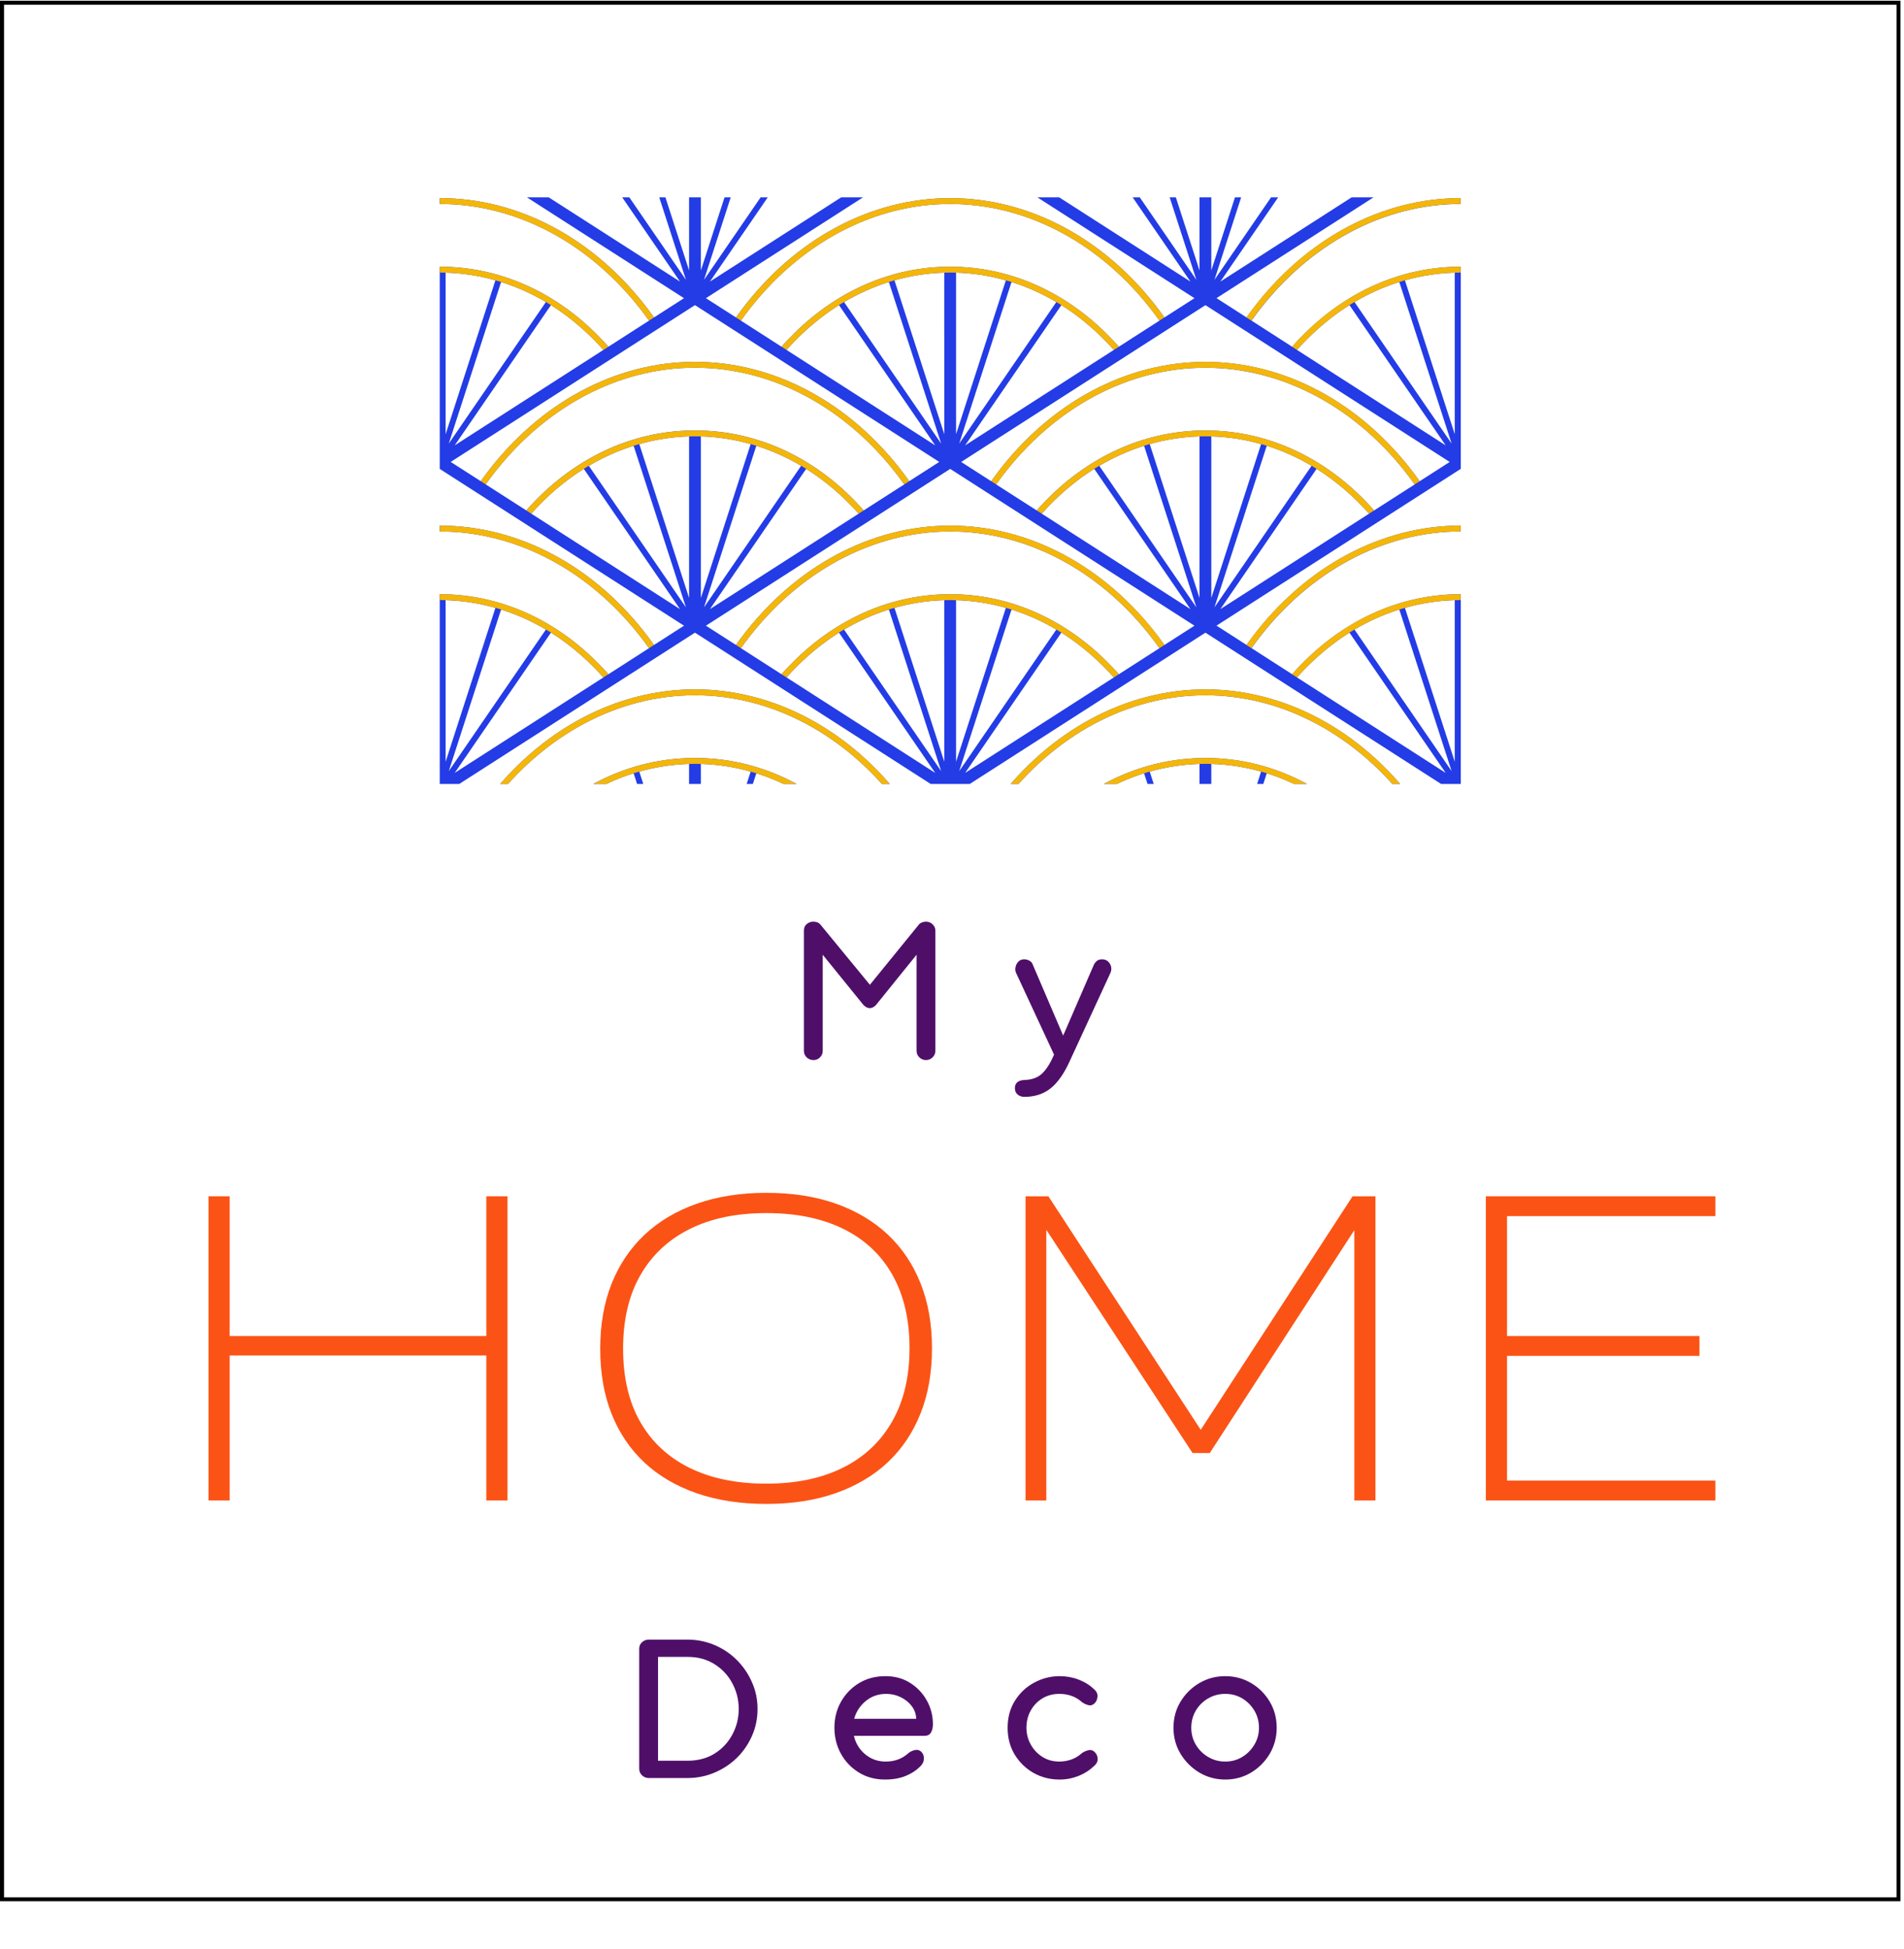
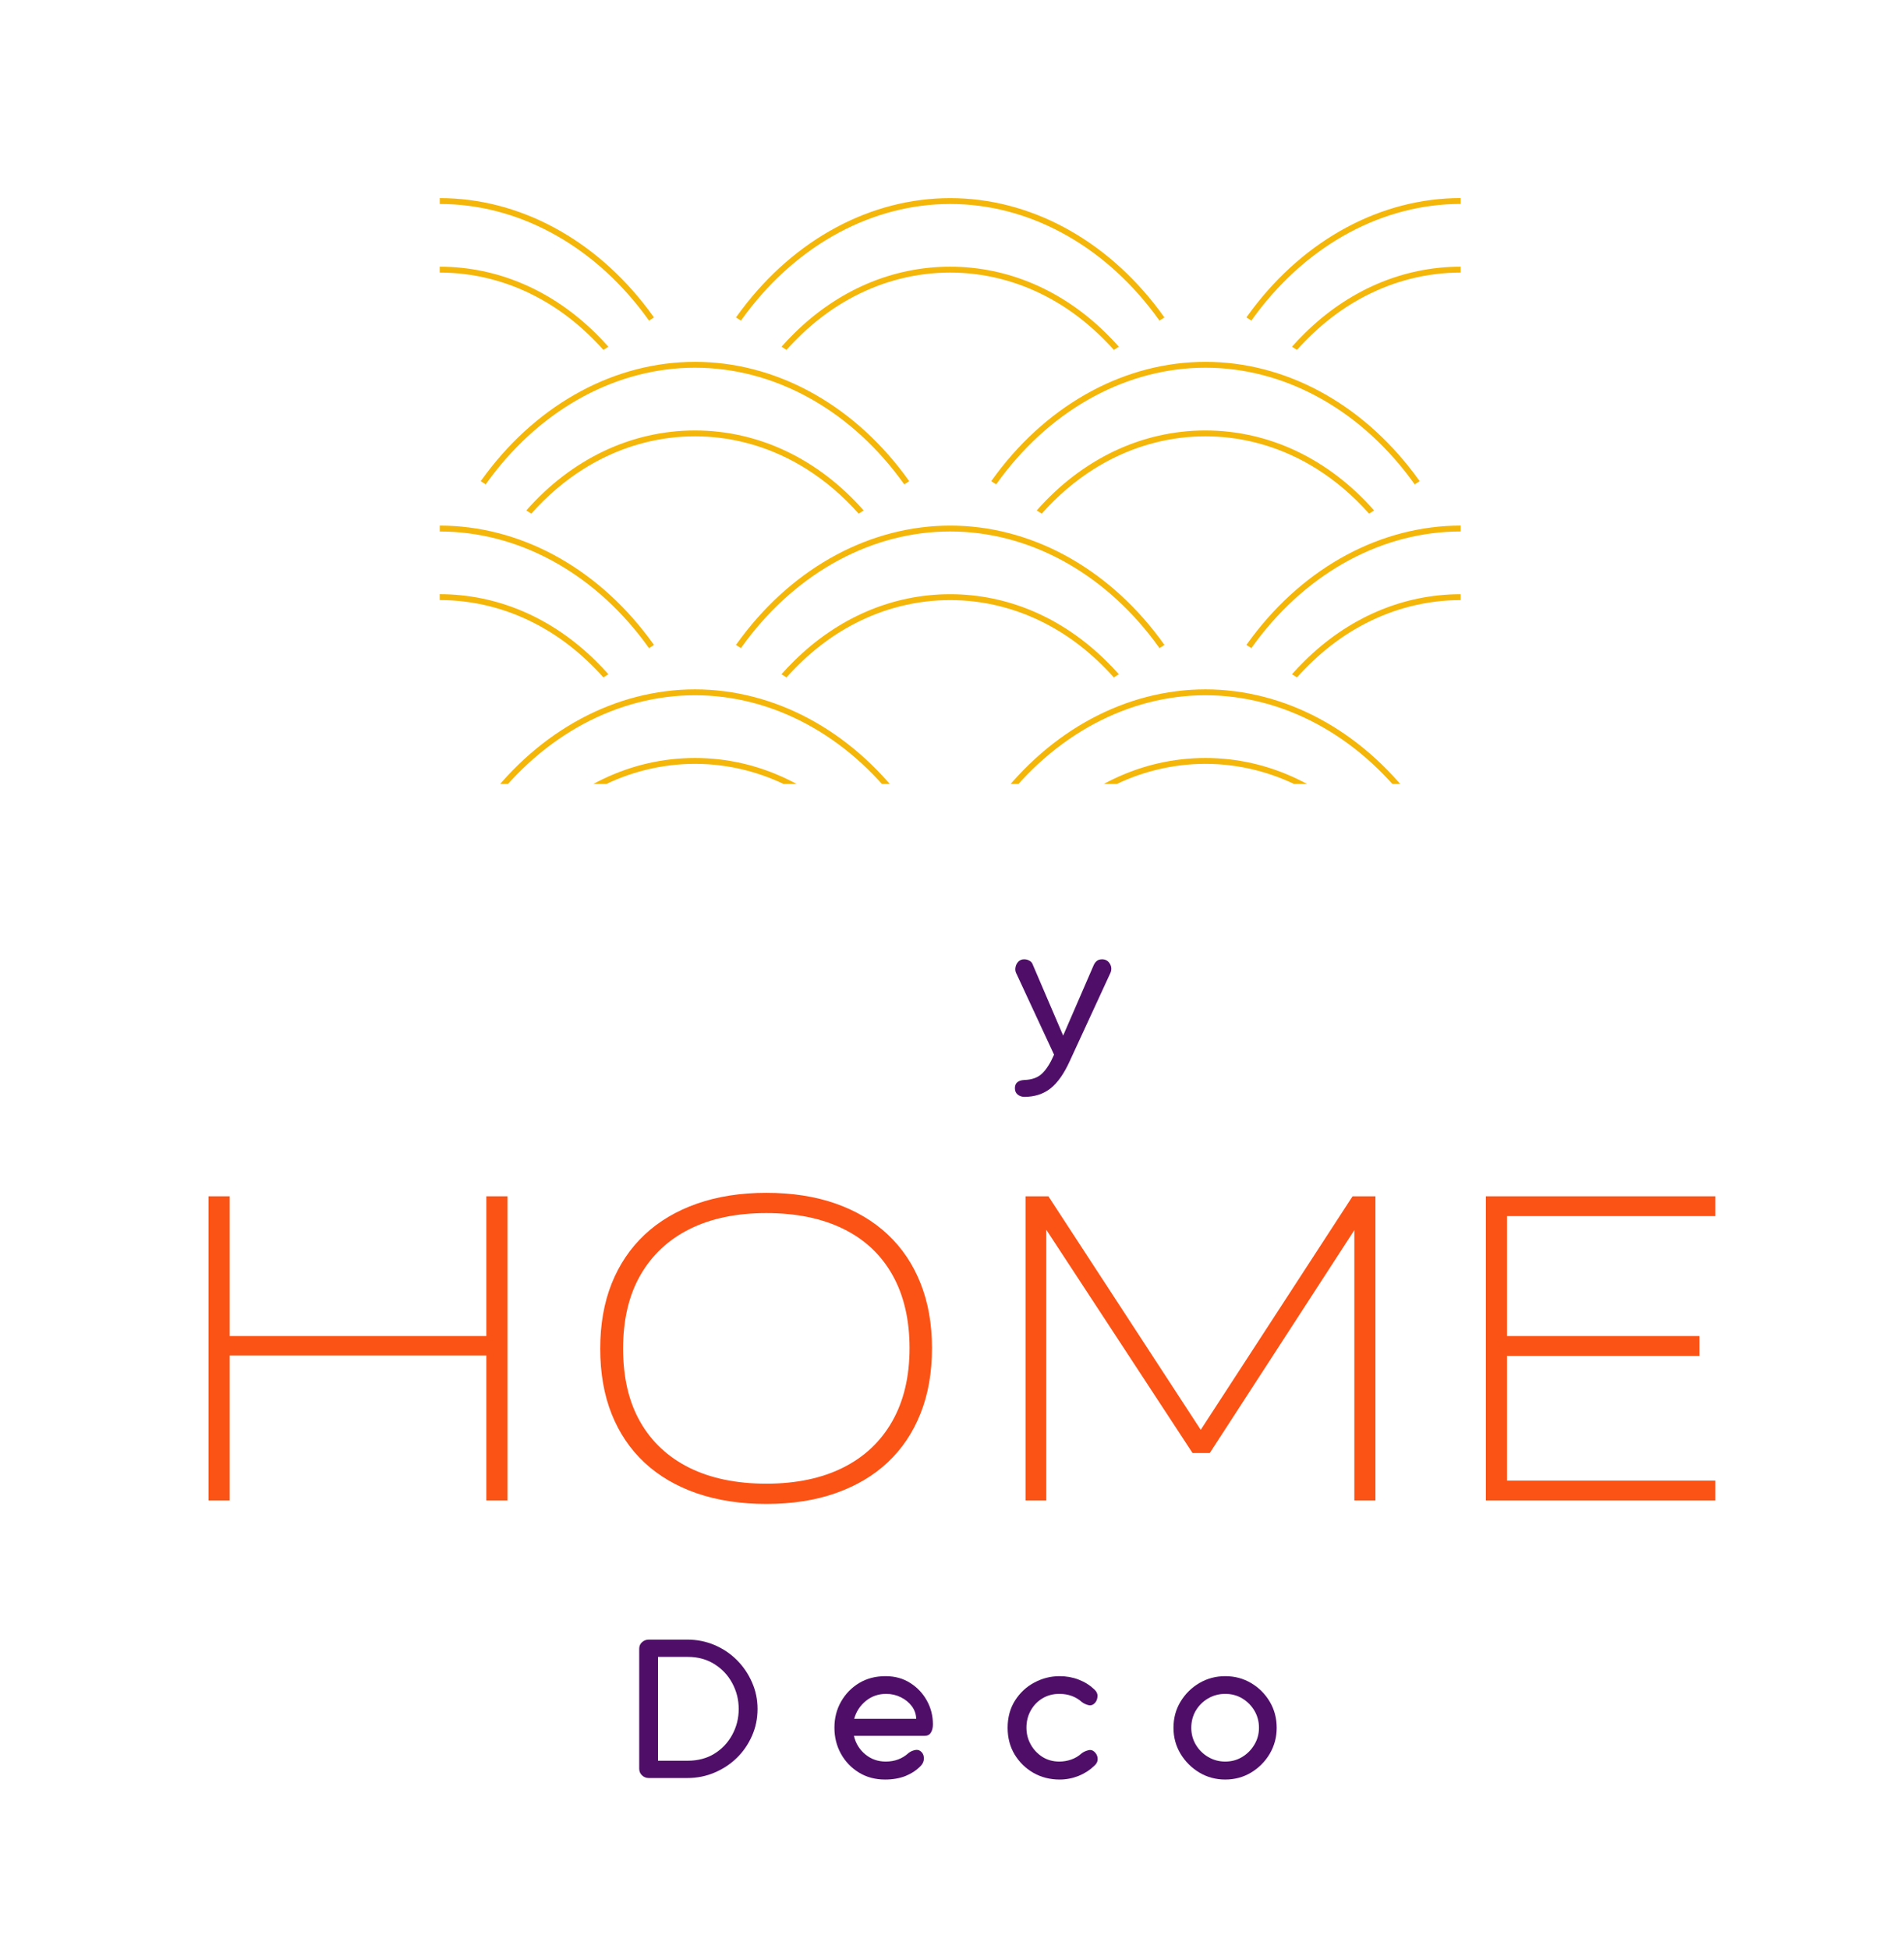
<svg xmlns="http://www.w3.org/2000/svg" width="470" viewBox="0 0 352.5 360.75" height="481" preserveAspectRatio="xMidYMid meet">
  <defs>
    <g />
    <clipPath id="bf1510f287">
-       <path d="M 0 0.129 L 351.848 0.129 L 351.848 351.98 L 0 351.98 Z M 0 0.129 " clip-rule="nonzero" />
-     </clipPath>
+       </clipPath>
    <clipPath id="db070374d9">
      <path d="M 81.336 36.535 L 270.816 36.535 L 270.816 145.133 L 81.336 145.133 Z M 81.336 36.535 " clip-rule="nonzero" />
    </clipPath>
  </defs>
  <g clip-path="url(#bf1510f287)">
    <path stroke-linecap="butt" transform="matrix(0.749, 0, 0, 0.749, 0, 0.131)" fill="none" stroke-linejoin="miter" d="M 0 -0.002 L 469.796 -0.002 L 469.796 469.799 L 0 469.799 Z M 0 -0.002 " stroke="#000000" stroke-width="2" stroke-opacity="1" stroke-miterlimit="4" />
  </g>
  <g clip-path="url(#db070374d9)">
-     <path fill="#233ce6" d="M 269.328 -59.523 L 269.328 -40.887 L 263.293 -59.523 L 262.148 -59.523 L 268.746 -39.152 L 254.77 -59.523 L 253.441 -59.523 L 267.648 -38.82 L 240.117 -56.488 C 241.066 -57.559 242.051 -58.566 243.062 -59.523 L 241.5 -59.523 C 240.711 -58.742 239.934 -57.934 239.184 -57.082 L 235.391 -59.523 L 231.348 -59.523 L 268.383 -35.746 L 262.824 -32.18 C 262.492 -32.648 262.156 -33.117 261.812 -33.57 C 251.898 -46.73 237.812 -54.273 223.168 -54.273 C 208.52 -54.273 194.43 -46.73 184.52 -33.57 C 184.18 -33.113 183.84 -32.648 183.5 -32.18 L 177.941 -35.746 L 214.977 -59.523 L 210.938 -59.523 L 207.141 -57.082 C 206.391 -57.934 205.609 -58.734 204.82 -59.523 L 203.262 -59.523 C 204.273 -58.566 205.258 -57.559 206.207 -56.488 L 178.68 -38.82 L 192.891 -59.523 L 191.562 -59.523 L 177.586 -39.152 L 184.184 -59.523 L 183.039 -59.523 L 177.004 -40.887 L 177.004 -59.523 L 174.82 -59.523 L 174.82 -40.887 L 168.793 -59.523 L 167.648 -59.523 L 174.242 -39.152 L 160.262 -59.523 L 158.938 -59.523 L 173.141 -38.82 L 145.613 -56.488 C 146.562 -57.559 147.551 -58.566 148.562 -59.523 L 147 -59.523 C 146.211 -58.742 145.434 -57.934 144.684 -57.082 L 140.891 -59.523 L 136.848 -59.523 L 173.883 -35.746 L 168.324 -32.18 C 167.992 -32.648 167.652 -33.117 167.309 -33.57 C 157.402 -46.734 143.312 -54.277 128.664 -54.277 C 114.02 -54.277 99.926 -46.734 90.016 -33.578 C 89.672 -33.117 89.332 -32.656 88.996 -32.188 L 83.441 -35.746 L 120.477 -59.523 L 116.434 -59.523 L 112.637 -57.082 C 111.891 -57.934 111.117 -58.742 110.324 -59.523 L 108.766 -59.523 C 109.781 -58.566 110.762 -57.559 111.711 -56.488 L 84.184 -38.82 L 98.391 -59.523 L 97.062 -59.523 L 83.086 -39.152 L 89.684 -59.523 L 88.535 -59.523 L 82.504 -40.887 L 82.504 -59.523 L 81.414 -59.523 L 81.414 -34.449 L 81.422 -34.453 L 126.637 -5.434 L 121.078 -1.867 C 120.746 -2.336 120.406 -2.805 120.062 -3.258 C 110.152 -16.414 96.066 -23.965 81.414 -23.965 L 81.414 -22.875 C 95.715 -22.875 109.484 -15.488 119.191 -2.602 C 119.516 -2.172 119.84 -1.723 120.16 -1.277 L 116.441 1.113 L 112.645 3.551 C 111.895 2.699 111.117 1.898 110.324 1.113 C 102.234 -6.891 92.121 -11.266 81.414 -11.266 L 81.414 26.184 L 81.422 26.18 L 126.637 55.203 L 121.078 58.77 C 120.746 58.301 120.406 57.832 120.062 57.379 C 110.152 44.219 96.066 36.672 81.414 36.672 L 81.414 37.762 C 95.715 37.762 109.484 45.148 119.191 58.031 C 119.516 58.465 119.84 58.91 120.16 59.359 L 116.441 61.746 L 112.645 64.188 C 111.895 63.336 111.117 62.535 110.324 61.746 C 102.242 53.746 92.121 49.371 81.414 49.371 L 81.414 86.82 L 81.422 86.816 L 126.637 115.836 L 121.078 119.402 C 120.746 118.934 120.406 118.465 120.062 118.012 C 110.152 104.848 96.066 97.305 81.414 97.305 L 81.414 98.395 C 95.715 98.395 109.484 105.781 119.191 118.668 C 119.516 119.098 119.84 119.547 120.16 119.992 L 116.441 122.383 L 112.645 124.82 C 111.895 123.969 111.117 123.168 110.324 122.383 C 102.242 114.379 92.121 110.004 81.414 110.004 L 81.414 147.453 L 81.422 147.449 L 126.637 176.473 L 121.078 180.039 C 120.746 179.57 120.406 179.102 120.062 178.648 C 110.152 165.484 96.066 157.941 81.414 157.941 L 81.414 159.031 C 95.715 159.031 109.484 166.418 119.191 179.301 C 119.516 179.734 119.84 180.18 120.16 180.629 L 116.441 183.016 L 120.484 183.016 L 128.66 177.77 L 128.672 177.773 L 128.684 177.77 L 136.859 183.016 L 140.902 183.016 L 137.18 180.629 C 137.496 180.18 137.824 179.738 138.152 179.301 C 147.852 166.422 161.621 159.031 175.93 159.031 C 190.234 159.031 204.004 166.418 213.707 179.301 C 214.035 179.734 214.355 180.18 214.68 180.629 L 210.957 183.016 L 215 183.016 L 223.176 177.77 L 223.188 177.773 L 223.199 177.77 L 231.375 183.016 L 235.418 183.016 L 231.699 180.629 C 232.016 180.18 232.34 179.738 232.668 179.301 C 242.367 166.422 256.137 159.031 270.445 159.031 L 270.445 157.941 C 255.793 157.941 241.707 165.484 231.801 178.641 C 231.457 179.102 231.121 179.562 230.781 180.031 L 225.223 176.465 L 270.434 147.445 L 270.445 147.449 L 270.445 110 C 259.738 110 249.625 114.367 241.535 122.379 C 240.742 123.156 239.969 123.965 239.215 124.816 L 235.418 122.379 L 231.699 119.988 C 232.016 119.539 232.34 119.098 232.668 118.66 C 242.367 105.781 256.137 98.391 270.445 98.391 L 270.445 97.301 C 255.793 97.301 241.707 104.844 231.801 118 C 231.457 118.461 231.121 118.926 230.781 119.395 L 225.223 115.824 L 270.434 86.805 L 270.445 86.809 L 270.445 49.371 C 259.738 49.371 249.625 53.738 241.535 61.746 C 240.742 62.527 239.969 63.336 239.215 64.188 L 235.418 61.746 L 231.699 59.359 C 232.016 58.91 232.34 58.469 232.668 58.031 C 242.367 45.152 256.137 37.762 270.445 37.762 L 270.445 36.672 C 255.793 36.672 241.707 44.215 231.801 57.371 C 231.457 57.832 231.121 58.293 230.781 58.766 L 225.223 55.195 L 270.434 26.176 L 270.445 26.18 L 270.445 -11.266 C 259.738 -11.266 249.625 -6.895 241.535 1.113 C 240.742 1.895 239.969 2.699 239.215 3.551 L 235.418 1.113 L 231.699 -1.277 C 232.016 -1.723 232.34 -2.164 232.668 -2.602 C 242.367 -15.48 256.137 -22.875 270.445 -22.875 L 270.445 -23.965 C 255.793 -23.965 241.707 -16.422 231.801 -3.262 C 231.457 -2.805 231.121 -2.34 230.781 -1.871 L 225.223 -5.438 L 270.434 -34.461 L 270.445 -34.453 L 270.445 -59.523 Z M 175.906 -34.453 L 175.918 -34.449 L 175.93 -34.453 L 221.141 -5.434 L 215.582 -1.867 C 215.25 -2.336 214.914 -2.805 214.57 -3.258 C 204.656 -16.414 190.57 -23.961 175.926 -23.961 C 161.27 -23.961 147.188 -16.414 137.277 -3.258 C 136.938 -2.797 136.598 -2.336 136.258 -1.867 L 130.699 -5.434 Z M 234.523 -38.75 C 237.395 -37.848 240.172 -36.609 242.82 -35.039 L 224.84 -8.832 Z M 224.258 -10.566 L 224.258 -40.473 C 227.398 -40.383 230.488 -39.898 233.477 -39.055 Z M 222.074 -10.566 L 212.855 -39.055 C 215.844 -39.898 218.934 -40.379 222.074 -40.473 Z M 221.492 -8.832 L 203.512 -35.031 C 206.164 -36.598 208.938 -37.844 211.809 -38.742 Z M 220.395 -8.504 L 192.867 -26.176 C 195.809 -29.492 199.074 -32.266 202.582 -34.473 Z M 210.941 1.113 L 207.145 3.551 C 206.398 2.699 205.617 1.898 204.824 1.113 C 196.742 -6.891 186.621 -11.266 175.914 -11.266 C 165.203 -11.266 155.09 -6.895 147 1.113 C 146.211 1.895 145.434 2.699 144.684 3.551 L 140.887 1.113 L 137.164 -1.277 C 137.48 -1.723 137.809 -2.164 138.137 -2.602 C 147.836 -15.48 161.605 -22.875 175.914 -22.875 C 190.215 -22.875 203.984 -15.488 213.691 -2.602 C 214.02 -2.172 214.34 -1.723 214.66 -1.277 Z M 234.523 21.887 C 237.395 22.785 240.172 24.023 242.82 25.598 L 224.84 51.805 Z M 224.258 50.066 L 224.258 20.164 C 227.398 20.25 230.488 20.734 233.477 21.582 Z M 222.074 50.066 L 212.855 21.582 C 215.844 20.734 218.934 20.254 222.074 20.164 Z M 221.492 51.805 L 203.512 25.602 C 206.164 24.035 208.938 22.793 211.809 21.891 Z M 220.395 52.129 L 192.867 34.461 C 195.809 31.145 199.074 28.367 202.582 26.164 Z M 221.137 55.203 L 215.578 58.77 C 215.246 58.301 214.906 57.832 214.562 57.379 C 204.652 44.219 190.566 36.676 175.918 36.676 C 161.266 36.676 147.18 44.219 137.273 57.379 C 136.93 57.836 136.594 58.301 136.254 58.77 L 130.695 55.203 L 175.906 26.18 L 175.918 26.184 L 175.93 26.18 Z M 210.941 61.746 L 207.145 64.188 C 206.398 63.336 205.617 62.535 204.824 61.746 C 196.742 53.746 186.621 49.371 175.914 49.371 C 165.203 49.371 155.09 53.738 147 61.746 C 146.211 62.527 145.434 63.336 144.684 64.188 L 140.887 61.746 L 137.164 59.359 C 137.48 58.91 137.809 58.469 138.137 58.031 C 147.836 45.152 161.605 37.762 175.914 37.762 C 190.215 37.762 203.984 45.148 213.691 58.031 C 214.02 58.465 214.34 58.91 214.66 59.359 Z M 234.523 82.52 C 237.395 83.422 240.172 84.66 242.82 86.23 L 224.84 112.438 Z M 224.258 110.699 L 224.258 80.793 C 227.398 80.879 230.488 81.363 233.477 82.211 Z M 222.074 110.699 L 212.855 82.211 C 215.844 81.363 218.934 80.883 222.074 80.793 Z M 221.492 112.438 L 203.512 86.234 C 206.164 84.672 208.938 83.426 211.809 82.527 Z M 220.395 112.766 L 192.867 95.094 C 195.809 91.777 199.074 89.004 202.582 86.797 Z M 221.137 115.836 L 215.578 119.402 C 215.246 118.934 214.906 118.465 214.562 118.012 C 204.652 104.855 190.566 97.309 175.918 97.309 C 161.266 97.309 147.18 104.855 137.273 118.012 C 136.93 118.473 136.594 118.934 136.254 119.402 L 130.695 115.836 L 175.906 86.816 L 175.918 86.82 L 175.93 86.816 Z M 210.941 122.383 L 207.145 124.82 C 206.398 123.969 205.617 123.168 204.824 122.383 C 196.742 114.379 186.621 110.004 175.914 110.004 C 165.203 110.004 155.09 114.375 147 122.383 C 146.211 123.164 145.434 123.969 144.684 124.82 L 140.887 122.383 L 137.164 119.992 C 137.48 119.547 137.809 119.105 138.137 118.668 C 147.836 105.789 161.605 98.395 175.914 98.395 C 190.215 98.395 203.984 105.781 213.691 118.668 C 214.02 119.098 214.34 119.547 214.66 119.992 Z M 148.562 122.383 C 150.688 120.375 152.953 118.613 155.324 117.117 L 158.938 122.383 L 173.141 143.086 L 145.613 125.41 C 146.562 124.34 147.547 123.336 148.562 122.383 Z M 187.27 112.84 C 190.141 113.742 192.918 114.984 195.566 116.551 L 191.562 122.383 L 177.586 142.754 L 184.184 122.383 Z M 183.039 122.383 L 177.004 141.016 L 177.004 111.113 C 180.145 111.199 183.234 111.684 186.223 112.531 Z M 174.82 122.383 L 174.82 141.016 L 168.789 122.383 L 165.598 112.531 C 168.586 111.684 171.676 111.203 174.816 111.113 L 174.816 122.383 Z M 167.648 122.383 L 174.242 142.754 L 160.266 122.383 L 156.262 116.551 C 158.914 114.984 161.691 113.742 164.562 112.84 Z M 192.891 122.383 L 196.5 117.117 C 198.875 118.609 201.137 120.375 203.266 122.383 C 204.281 123.336 205.262 124.348 206.211 125.414 L 178.684 143.086 Z M 149.254 86.797 C 152.754 88.996 156.023 91.777 158.969 95.094 L 131.438 112.766 Z M 130.34 112.438 L 140.023 82.527 C 142.895 83.426 145.668 84.664 148.32 86.234 Z M 129.758 110.699 L 129.758 80.793 C 132.898 80.879 135.988 81.363 138.977 82.211 Z M 127.574 110.699 L 118.355 82.211 C 121.344 81.363 124.434 80.883 127.574 80.793 Z M 126.992 112.438 L 109.012 86.234 C 111.66 84.672 114.438 83.426 117.309 82.527 Z M 148.562 61.746 C 150.688 59.742 152.953 57.977 155.324 56.484 L 158.938 61.746 L 173.141 82.449 L 145.613 64.781 C 146.562 63.711 147.547 62.703 148.562 61.746 Z M 187.27 52.207 C 190.141 53.105 192.918 54.352 195.566 55.918 L 191.562 61.746 L 177.586 82.117 L 184.184 61.746 Z M 183.039 61.746 L 177.004 80.383 L 177.004 50.477 C 180.145 50.566 183.234 51.051 186.223 51.895 Z M 174.82 61.746 L 174.82 80.383 L 168.789 61.746 L 165.598 51.895 C 168.586 51.051 171.676 50.57 174.816 50.477 L 174.816 61.746 Z M 167.648 61.746 L 174.242 82.117 L 160.266 61.746 L 156.262 55.918 C 158.914 54.352 161.691 53.105 164.562 52.207 Z M 192.891 61.746 L 196.5 56.484 C 198.875 57.973 201.137 59.742 203.266 61.746 C 204.281 62.703 205.262 63.711 206.211 64.781 L 178.684 82.449 Z M 149.254 26.164 C 152.754 28.363 156.023 31.145 158.969 34.461 L 131.438 52.129 Z M 130.34 51.805 L 140.023 21.891 C 142.895 22.793 145.668 24.031 148.32 25.602 Z M 129.758 50.066 L 129.758 20.164 C 132.898 20.25 135.988 20.734 138.977 21.582 Z M 127.574 50.066 L 118.355 21.582 C 121.344 20.734 124.434 20.254 127.574 20.164 Z M 126.992 51.805 L 109.012 25.602 C 111.66 24.035 114.438 22.793 117.309 21.891 Z M 148.562 1.113 C 150.688 -0.895 152.953 -2.656 155.324 -4.152 L 158.938 1.113 L 173.141 21.816 L 145.613 4.145 C 146.562 3.078 147.547 2.066 148.562 1.113 Z M 187.27 -8.43 C 190.141 -7.527 192.918 -6.285 195.566 -4.719 L 191.562 1.113 L 177.586 21.484 L 184.184 1.113 Z M 183.039 1.113 L 177.004 19.75 L 177.004 -10.156 C 180.145 -10.07 183.234 -9.586 186.223 -8.738 Z M 174.82 1.113 L 174.82 19.75 L 168.789 1.113 L 165.598 -8.738 C 168.586 -9.586 171.676 -10.066 174.816 -10.156 L 174.816 1.113 Z M 167.648 1.113 L 174.242 21.484 L 160.266 1.113 L 156.262 -4.719 C 158.914 -6.285 161.691 -7.527 164.562 -8.43 Z M 192.891 1.113 L 196.5 -4.152 C 198.875 -2.66 201.137 -0.895 203.266 1.113 C 204.281 2.066 205.262 3.078 206.211 4.145 L 178.684 21.816 Z M 149.254 -34.465 C 152.754 -32.266 156.023 -29.484 158.969 -26.168 L 131.438 -8.504 Z M 130.34 -8.832 L 140.023 -38.742 C 142.895 -37.844 145.668 -36.605 148.32 -35.031 Z M 129.758 -10.566 L 129.758 -40.473 C 132.898 -40.383 135.988 -39.898 138.977 -39.055 Z M 127.574 -10.566 L 118.355 -39.055 C 121.344 -39.898 124.434 -40.379 127.574 -40.473 Z M 126.992 -8.832 L 109.012 -35.039 C 111.66 -36.605 114.438 -37.848 117.309 -38.75 Z M 89.918 -31.59 C 90.234 -32.039 90.562 -32.48 90.887 -32.918 C 100.586 -45.797 114.355 -53.188 128.664 -53.188 C 142.973 -53.188 156.738 -45.801 166.441 -32.918 C 166.77 -32.48 167.094 -32.039 167.414 -31.59 L 159.898 -26.77 C 151.473 -36.324 140.422 -41.578 128.664 -41.578 C 116.91 -41.578 105.863 -36.324 97.434 -26.77 Z M 98.363 -26.176 C 101.301 -29.492 104.57 -32.266 108.078 -34.473 L 125.895 -8.504 Z M 108.766 1.113 C 109.781 2.066 110.762 3.078 111.711 4.145 L 84.184 21.816 L 98.391 1.113 L 102 -4.152 C 104.375 -2.66 106.637 -0.895 108.766 1.113 Z M 101.066 -4.719 L 97.062 1.113 L 83.086 21.484 L 89.684 1.113 L 92.77 -8.43 C 95.641 -7.527 98.418 -6.289 101.066 -4.719 Z M 82.504 1.113 L 82.504 -10.156 C 85.645 -10.07 88.734 -9.586 91.723 -8.738 L 88.531 1.113 L 82.504 19.75 Z M 83.441 24.887 L 120.477 1.113 L 128.656 -4.137 L 128.664 -4.129 L 128.676 -4.137 L 136.855 1.113 L 173.891 24.887 L 168.332 28.453 C 167.996 27.984 167.66 27.516 167.316 27.062 C 157.402 13.906 143.316 6.359 128.672 6.359 C 114.023 6.359 99.934 13.906 90.027 27.062 C 89.684 27.523 89.344 27.984 89.008 28.453 Z M 89.918 29.043 C 90.234 28.598 90.562 28.156 90.887 27.719 C 100.586 14.84 114.355 7.445 128.664 7.445 C 142.973 7.445 156.738 14.832 166.441 27.719 C 166.77 28.156 167.094 28.598 167.414 29.043 L 159.898 33.867 C 151.473 24.309 140.422 19.055 128.664 19.055 C 116.91 19.055 105.863 24.309 97.434 33.867 Z M 98.363 34.461 C 101.301 31.145 104.57 28.367 108.078 26.164 L 125.895 52.129 Z M 108.766 61.746 C 109.781 62.703 110.762 63.711 111.711 64.781 L 84.184 82.449 L 98.391 61.746 L 102 56.484 C 104.375 57.973 106.637 59.734 108.766 61.746 Z M 101.066 55.918 L 97.062 61.746 L 83.086 82.117 L 89.684 61.746 L 92.77 52.207 C 95.641 53.105 98.418 54.344 101.066 55.918 Z M 82.504 61.746 L 82.504 50.477 C 85.645 50.566 88.734 51.051 91.723 51.895 L 88.531 61.746 L 82.504 80.383 Z M 83.441 85.516 L 120.477 61.742 L 128.656 56.496 L 128.664 56.5 L 128.676 56.496 L 136.855 61.742 L 173.891 85.516 L 168.332 89.082 C 167.996 88.613 167.66 88.145 167.316 87.691 C 157.402 74.535 143.316 66.988 128.672 66.988 C 114.023 66.988 99.934 74.535 90.027 87.691 C 89.684 88.152 89.344 88.613 89.008 89.082 Z M 89.918 89.672 C 90.234 89.227 90.562 88.785 90.887 88.348 C 100.586 75.469 114.355 68.074 128.664 68.074 C 142.973 68.074 156.738 75.461 166.441 88.348 C 166.77 88.785 167.094 89.227 167.414 89.672 L 159.898 94.496 C 151.473 84.938 140.422 79.684 128.664 79.684 C 116.91 79.684 105.863 84.938 97.434 94.496 Z M 98.363 95.094 C 101.301 91.777 104.57 89.004 108.078 86.797 L 125.895 112.766 Z M 108.766 122.383 C 109.781 123.336 110.762 124.348 111.711 125.414 L 84.184 143.086 L 98.391 122.383 L 102 117.117 C 104.375 118.609 106.637 120.371 108.766 122.383 Z M 101.066 116.547 L 97.062 122.379 L 83.086 142.754 L 89.684 122.383 L 92.77 112.84 C 95.641 113.742 98.418 114.98 101.066 116.547 Z M 82.504 122.383 L 82.504 111.113 C 85.645 111.199 88.734 111.684 91.723 112.531 L 88.531 122.383 L 82.504 141.016 Z M 83.441 146.152 L 120.477 122.379 L 128.656 117.129 L 128.664 117.133 L 128.676 117.129 L 136.855 122.379 L 173.891 146.152 L 168.332 149.719 C 167.996 149.25 167.66 148.781 167.316 148.328 C 157.402 135.168 143.316 127.625 128.672 127.625 C 114.023 127.625 99.934 135.168 90.027 148.328 C 89.684 148.785 89.344 149.25 89.008 149.719 Z M 89.918 150.309 C 90.234 149.859 90.562 149.418 90.887 148.98 C 100.586 136.102 114.355 128.711 128.664 128.711 C 142.973 128.711 156.738 136.098 166.441 148.98 C 166.77 149.418 167.094 149.859 167.414 150.309 L 159.898 155.129 C 151.473 145.574 140.422 140.32 128.664 140.32 C 116.91 140.32 105.863 145.574 97.434 155.129 Z M 118.352 142.844 C 121.34 142 124.426 141.52 127.57 141.426 L 127.57 171.332 Z M 126.992 173.066 L 109.012 146.867 C 111.66 145.301 114.438 144.055 117.309 143.156 Z M 140.023 143.156 C 142.895 144.055 145.668 145.293 148.32 146.867 L 130.34 173.074 Z M 129.758 171.332 L 129.758 141.426 C 132.898 141.516 135.988 142 138.977 142.844 Z M 149.254 147.434 C 152.754 149.633 156.023 152.414 158.969 155.73 L 131.438 173.398 Z M 98.363 155.73 C 101.301 152.414 104.57 149.637 108.078 147.434 L 125.895 173.398 Z M 215.578 180.039 C 215.246 179.57 214.906 179.102 214.562 178.648 C 204.652 165.488 190.566 157.945 175.918 157.945 C 161.266 157.945 147.18 165.488 137.273 178.648 C 136.93 179.105 136.594 179.57 136.254 180.039 L 130.695 176.473 L 175.906 147.449 L 175.918 147.453 L 175.93 147.449 L 221.141 176.473 Z M 234.523 143.156 C 237.395 144.055 240.172 145.293 242.82 146.867 L 224.84 173.074 Z M 224.258 171.332 L 224.258 141.426 C 227.398 141.516 230.488 142 233.477 142.844 Z M 222.074 171.332 L 212.855 142.844 C 215.844 142 218.934 141.52 222.074 141.426 Z M 221.492 173.066 L 203.512 146.867 C 206.164 145.301 208.938 144.055 211.809 143.156 Z M 220.395 173.398 L 192.867 155.73 C 195.809 152.414 199.074 149.637 202.582 147.434 Z M 225.938 173.398 L 243.754 147.434 C 247.258 149.633 250.523 152.414 253.469 155.73 Z M 254.398 155.137 C 245.973 145.578 234.922 140.324 223.168 140.324 C 211.41 140.324 200.363 145.578 191.934 155.137 L 184.418 150.312 C 184.734 149.867 185.062 149.426 185.391 148.988 C 195.09 136.109 208.855 128.715 223.168 128.715 C 237.477 128.715 251.238 136.102 260.945 148.988 C 261.27 149.426 261.594 149.867 261.914 150.312 Z M 269.328 111.113 L 269.328 141.016 L 263.293 122.383 L 260.102 112.531 C 263.098 111.68 266.188 111.199 269.328 111.113 Z M 259.062 112.84 L 262.148 122.383 L 268.746 142.754 L 254.77 122.383 L 250.766 116.551 C 253.41 114.98 256.191 113.742 259.062 112.84 Z M 243.066 122.383 C 245.195 120.375 247.457 118.613 249.832 117.117 L 253.441 122.383 L 267.648 143.086 L 240.117 125.41 C 241.066 124.34 242.051 123.336 243.066 122.383 Z M 231.355 122.383 L 268.391 146.156 L 262.832 149.723 C 262.5 149.254 262.16 148.785 261.816 148.332 C 251.902 135.176 237.82 127.629 223.172 127.629 C 208.523 127.629 194.434 135.176 184.527 148.332 C 184.184 148.793 183.844 149.254 183.508 149.723 L 177.949 146.156 L 214.984 122.383 L 223.16 117.133 L 223.172 117.141 L 223.184 117.133 Z M 225.938 112.766 L 243.754 86.797 C 247.258 88.996 250.523 91.777 253.469 95.094 Z M 254.398 94.5 C 245.973 84.941 234.922 79.691 223.168 79.691 C 211.41 79.691 200.363 84.941 191.934 94.5 L 184.418 89.68 C 184.734 89.23 185.062 88.789 185.391 88.352 C 195.09 75.473 208.855 68.082 223.168 68.082 C 237.477 68.082 251.238 75.469 260.945 88.352 C 261.27 88.789 261.594 89.23 261.914 89.68 Z M 269.328 50.477 L 269.328 80.383 L 263.293 61.746 L 260.102 51.895 C 263.098 51.051 266.188 50.566 269.328 50.477 Z M 259.062 52.207 L 262.148 61.746 L 268.746 82.117 L 254.77 61.746 L 250.766 55.918 C 253.41 54.344 256.191 53.105 259.062 52.207 Z M 243.066 61.746 C 245.195 59.742 247.457 57.977 249.832 56.484 L 253.441 61.746 L 267.648 82.449 L 240.121 64.781 C 241.066 63.711 242.051 62.703 243.066 61.746 Z M 231.355 61.746 L 268.391 85.523 L 262.832 89.09 C 262.5 88.621 262.16 88.152 261.816 87.699 C 251.902 74.539 237.82 66.996 223.172 66.996 C 208.523 66.996 194.434 74.539 184.527 87.699 C 184.184 88.156 183.844 88.621 183.508 89.09 L 177.949 85.523 L 214.984 61.746 L 223.16 56.5 L 223.172 56.504 L 223.184 56.5 Z M 225.938 52.129 L 243.754 26.164 C 247.258 28.363 250.523 31.145 253.469 34.461 Z M 254.398 33.867 C 245.973 24.309 234.922 19.055 223.168 19.055 C 211.41 19.055 200.363 24.309 191.934 33.867 L 184.418 29.043 C 184.734 28.598 185.062 28.156 185.391 27.719 C 195.09 14.84 208.855 7.445 223.168 7.445 C 237.477 7.445 251.238 14.832 260.945 27.719 C 261.27 28.156 261.594 28.598 261.914 29.043 Z M 269.328 -10.156 L 269.328 19.75 L 263.293 1.113 L 260.102 -8.738 C 263.098 -9.586 266.188 -10.066 269.328 -10.156 Z M 259.062 -8.43 L 262.148 1.113 L 268.746 21.484 L 254.77 1.113 L 250.766 -4.719 C 253.41 -6.289 256.191 -7.527 259.062 -8.43 Z M 243.066 1.113 C 245.195 -0.895 247.457 -2.656 249.832 -4.152 L 253.441 1.113 L 267.648 21.816 L 240.121 4.145 C 241.066 3.078 242.051 2.066 243.066 1.113 Z M 231.355 1.113 L 268.391 24.887 L 262.832 28.453 C 262.5 27.984 262.16 27.516 261.816 27.062 C 251.902 13.906 237.82 6.359 223.172 6.359 C 208.523 6.359 194.434 13.906 184.527 27.062 C 184.184 27.523 183.844 27.984 183.508 28.453 L 177.949 24.887 L 214.984 1.113 L 223.16 -4.137 L 223.172 -4.129 L 223.184 -4.137 Z M 225.938 -8.504 L 243.754 -34.473 C 247.258 -32.273 250.523 -29.492 253.469 -26.176 Z M 254.398 -26.77 C 245.973 -36.324 234.922 -41.578 223.168 -41.578 C 211.41 -41.578 200.363 -36.324 191.934 -26.77 L 184.418 -31.59 C 184.734 -32.039 185.062 -32.48 185.391 -32.918 C 195.09 -45.797 208.855 -53.188 223.168 -53.188 C 237.477 -53.188 251.238 -45.801 260.945 -32.918 C 261.27 -32.48 261.594 -32.039 261.914 -31.59 Z M 175.914 170.641 C 186.621 170.641 196.734 175.008 204.824 183.016 L 203.266 183.016 C 201.137 181.008 198.875 179.246 196.5 177.754 L 192.891 183.016 L 191.562 183.016 L 195.566 177.184 C 192.918 175.621 190.141 174.375 187.27 173.477 L 184.184 183.016 L 183.039 183.016 L 186.23 173.164 C 183.238 172.32 180.152 171.84 177.008 171.746 L 177.008 183.016 L 174.828 183.016 L 174.828 171.746 C 171.684 171.832 168.598 172.32 165.609 173.164 L 168.801 183.016 L 167.652 183.016 L 164.566 173.477 C 161.695 174.375 158.922 175.613 156.27 177.184 L 160.273 183.016 L 158.949 183.016 L 155.336 177.754 C 152.965 179.242 150.699 181.008 148.57 183.016 L 147.012 183.016 C 155.09 175.008 165.211 170.641 175.914 170.641 Z M 81.414 170.641 C 92.121 170.641 102.234 175.008 110.324 183.016 L 108.766 183.016 C 106.637 181.008 104.375 179.246 102 177.754 L 98.391 183.016 L 97.062 183.016 L 101.066 177.184 C 98.418 175.621 95.641 174.375 92.77 173.477 L 89.684 183.016 L 88.535 183.016 L 91.727 173.164 C 88.738 172.32 85.652 171.84 82.508 171.746 L 82.508 183.016 L 81.414 183.016 Z M 241.508 183.016 C 249.59 175.016 259.711 170.641 270.418 170.641 L 270.418 183.016 L 269.328 183.016 L 269.328 171.746 C 266.188 171.832 263.098 172.32 260.109 173.164 L 263.301 183.016 L 262.156 183.016 L 259.066 173.477 C 256.199 174.375 253.422 175.613 250.77 177.184 L 254.773 183.016 L 253.449 183.016 L 249.836 177.754 C 247.465 179.242 245.199 181.008 243.07 183.016 Z M 241.508 183.016 " fill-opacity="1" fill-rule="nonzero" />
    <path fill="#f4b609" d="M 175.914 -23.965 C 190.566 -23.965 204.652 -16.422 214.559 -3.262 C 214.902 -2.809 215.238 -2.34 215.574 -1.871 L 214.656 -1.281 C 214.336 -1.73 214.012 -2.176 213.684 -2.605 C 203.984 -15.488 190.215 -22.879 175.906 -22.879 C 161.605 -22.879 147.836 -15.492 138.129 -2.605 C 137.805 -2.172 137.48 -1.73 137.16 -1.281 L 136.238 -1.871 C 136.57 -2.34 136.914 -2.809 137.258 -3.262 C 147.18 -16.414 161.266 -23.965 175.914 -23.965 Z M 119.191 -2.602 C 119.516 -2.172 119.84 -1.723 120.16 -1.277 L 121.078 -1.867 C 120.746 -2.336 120.406 -2.805 120.062 -3.258 C 110.152 -16.414 96.066 -23.965 81.414 -23.965 L 81.414 -22.875 C 95.715 -22.875 109.484 -15.48 119.191 -2.602 Z M 91.723 -8.738 C 92.07 -8.641 92.422 -8.539 92.77 -8.43 C 95.641 -7.527 98.418 -6.285 101.066 -4.719 C 101.379 -4.531 101.691 -4.344 102 -4.152 C 104.375 -2.66 106.637 -0.895 108.766 1.113 C 109.781 2.066 110.762 3.078 111.711 4.145 L 112.637 3.551 C 111.891 2.699 111.109 1.898 110.32 1.113 C 102.234 -6.891 92.121 -11.266 81.414 -11.266 L 81.414 -10.172 C 81.777 -10.172 82.137 -10.168 82.504 -10.156 C 85.645 -10.066 88.734 -9.586 91.723 -8.738 Z M 90.887 -32.922 C 100.586 -45.801 114.355 -53.195 128.664 -53.195 C 142.973 -53.195 156.738 -45.809 166.441 -32.922 C 166.77 -32.484 167.094 -32.043 167.414 -31.598 L 168.332 -32.188 C 167.996 -32.656 167.66 -33.125 167.316 -33.578 C 157.402 -46.734 143.312 -54.277 128.664 -54.277 C 114.02 -54.277 99.926 -46.734 90.016 -33.578 C 89.672 -33.117 89.332 -32.656 88.996 -32.188 L 89.918 -31.598 C 90.238 -32.039 90.562 -32.484 90.887 -32.922 Z M 129.758 -40.473 C 132.898 -40.383 135.988 -39.898 138.977 -39.055 C 139.324 -38.957 139.676 -38.852 140.023 -38.742 C 142.895 -37.844 145.668 -36.605 148.32 -35.031 C 148.633 -34.848 148.941 -34.656 149.254 -34.465 C 152.754 -32.266 156.023 -29.484 158.969 -26.168 L 159.898 -26.762 C 151.473 -36.32 140.422 -41.574 128.664 -41.574 C 116.91 -41.574 105.863 -36.32 97.434 -26.762 L 98.363 -26.168 C 101.301 -29.484 104.57 -32.262 108.078 -34.465 C 108.387 -34.664 108.699 -34.848 109.012 -35.031 C 111.66 -36.598 114.438 -37.844 117.309 -38.742 C 117.656 -38.852 118.008 -38.957 118.355 -39.055 C 121.344 -39.898 124.434 -40.379 127.574 -40.473 C 127.941 -40.484 128.301 -40.488 128.664 -40.488 C 129.031 -40.488 129.391 -40.484 129.758 -40.473 Z M 148.562 -59.523 L 147 -59.523 C 146.211 -58.742 145.434 -57.934 144.684 -57.082 L 145.609 -56.488 C 146.562 -57.559 147.547 -58.566 148.562 -59.523 Z M 111.715 -56.488 L 112.645 -57.082 C 111.891 -57.934 111.117 -58.742 110.324 -59.523 L 108.766 -59.523 C 109.781 -58.566 110.766 -57.559 111.715 -56.488 Z M 231.77 -3.258 C 231.426 -2.797 231.086 -2.336 230.75 -1.867 L 231.672 -1.277 C 231.988 -1.723 232.316 -2.164 232.641 -2.602 C 242.34 -15.48 256.109 -22.875 270.418 -22.875 L 270.418 -23.965 C 255.766 -23.965 241.68 -16.414 231.77 -3.258 Z M 175.914 -11.266 C 165.203 -11.266 155.09 -6.895 147 1.113 C 146.211 1.895 145.434 2.699 144.684 3.551 L 145.609 4.145 C 146.559 3.078 147.547 2.066 148.555 1.113 C 150.684 -0.895 152.945 -2.656 155.32 -4.152 C 155.629 -4.348 155.941 -4.531 156.254 -4.719 C 158.902 -6.285 161.68 -7.527 164.551 -8.43 C 164.898 -8.539 165.25 -8.641 165.598 -8.738 C 168.586 -9.586 171.676 -10.066 174.816 -10.156 C 175.184 -10.168 175.543 -10.172 175.906 -10.172 C 176.273 -10.172 176.633 -10.168 177 -10.156 C 180.141 -10.07 183.23 -9.586 186.219 -8.738 C 186.566 -8.641 186.918 -8.539 187.266 -8.43 C 190.137 -7.527 192.91 -6.285 195.562 -4.719 C 195.875 -4.531 196.184 -4.344 196.496 -4.152 C 198.867 -2.66 201.133 -0.895 203.262 1.113 C 204.273 2.066 205.258 3.078 206.207 4.145 L 207.133 3.551 C 206.387 2.699 205.605 1.898 204.816 1.113 C 196.742 -6.891 186.621 -11.266 175.914 -11.266 Z M 185.391 -32.922 C 195.09 -45.801 208.855 -53.195 223.168 -53.195 C 237.477 -53.195 251.238 -45.809 260.945 -32.922 C 261.27 -32.484 261.594 -32.043 261.914 -31.598 L 262.832 -32.188 C 262.5 -32.656 262.16 -33.125 261.816 -33.578 C 251.902 -46.734 237.82 -54.277 223.172 -54.277 C 208.523 -54.277 194.434 -46.734 184.527 -33.578 C 184.184 -33.117 183.844 -32.656 183.508 -32.188 L 184.43 -31.598 C 184.738 -32.039 185.062 -32.484 185.391 -32.922 Z M 234.523 -38.75 C 237.395 -37.848 240.172 -36.609 242.82 -35.039 C 243.133 -34.852 243.441 -34.664 243.754 -34.473 C 247.258 -32.273 250.523 -29.492 253.469 -26.176 L 254.398 -26.77 C 245.973 -36.324 234.922 -41.578 223.168 -41.578 C 211.41 -41.578 200.363 -36.324 191.934 -26.77 L 192.863 -26.176 C 195.805 -29.492 199.07 -32.266 202.578 -34.473 C 202.891 -34.668 203.199 -34.852 203.512 -35.039 C 206.164 -36.605 208.938 -37.848 211.809 -38.75 C 212.156 -38.855 212.508 -38.961 212.855 -39.059 C 215.844 -39.906 218.934 -40.383 222.074 -40.477 C 222.441 -40.488 222.801 -40.492 223.168 -40.492 C 223.531 -40.492 223.891 -40.488 224.258 -40.477 C 227.398 -40.391 230.488 -39.906 233.477 -39.059 C 233.832 -38.961 234.176 -38.855 234.523 -38.75 Z M 243.066 -59.523 L 241.508 -59.523 C 240.715 -58.742 239.941 -57.934 239.188 -57.082 L 240.117 -56.488 C 241.066 -57.559 242.051 -58.566 243.066 -59.523 Z M 206.215 -56.488 L 207.145 -57.082 C 206.398 -57.934 205.617 -58.734 204.824 -59.523 L 203.266 -59.523 C 204.281 -58.566 205.27 -57.559 206.215 -56.488 Z M 119.191 58.031 C 119.516 58.465 119.84 58.91 120.16 59.359 L 121.078 58.77 C 120.746 58.301 120.406 57.832 120.062 57.379 C 110.152 44.219 96.066 36.672 81.414 36.672 L 81.414 37.762 C 95.715 37.762 109.484 45.152 119.191 58.031 Z M 91.723 51.895 C 92.07 51.992 92.422 52.098 92.77 52.207 C 95.641 53.105 98.418 54.352 101.066 55.918 C 101.379 56.102 101.691 56.293 102 56.484 C 104.375 57.973 106.637 59.742 108.766 61.746 C 109.781 62.703 110.762 63.711 111.711 64.781 L 112.637 64.188 C 111.891 63.336 111.109 62.535 110.32 61.746 C 102.234 53.746 92.117 49.371 81.406 49.371 L 81.406 50.461 C 81.773 50.461 82.133 50.465 82.496 50.477 C 85.645 50.566 88.734 51.051 91.723 51.895 Z M 90.016 27.059 C 89.672 27.516 89.332 27.98 88.996 28.449 L 89.918 29.039 C 90.234 28.59 90.562 28.148 90.887 27.711 C 100.586 14.832 114.355 7.441 128.664 7.441 C 142.973 7.441 156.738 14.828 166.441 27.711 C 166.77 28.148 167.094 28.59 167.414 29.039 L 168.332 28.449 C 167.996 27.98 167.66 27.512 167.316 27.059 C 157.402 13.898 143.316 6.355 128.672 6.355 C 114.023 6.355 99.926 13.898 90.016 27.059 Z M 108.078 26.164 C 108.387 25.969 108.699 25.781 109.012 25.598 C 111.66 24.031 114.438 22.785 117.309 21.887 C 117.656 21.777 118.008 21.672 118.355 21.574 C 121.344 20.73 124.434 20.25 127.574 20.156 C 127.941 20.145 128.301 20.141 128.664 20.141 C 129.031 20.141 129.391 20.145 129.758 20.156 C 132.898 20.246 135.988 20.73 138.977 21.574 C 139.324 21.672 139.676 21.777 140.023 21.887 C 142.895 22.785 145.668 24.023 148.32 25.598 C 148.633 25.781 148.941 25.973 149.254 26.164 C 152.754 28.363 156.023 31.145 158.969 34.461 L 159.898 33.867 C 151.473 24.309 140.422 19.055 128.664 19.055 C 116.91 19.055 105.863 24.309 97.434 33.867 L 98.363 34.461 C 101.309 31.145 104.57 28.367 108.078 26.164 Z M 231.77 57.371 C 231.426 57.832 231.086 58.293 230.75 58.766 L 231.672 59.352 C 231.988 58.906 232.316 58.465 232.641 58.027 C 242.34 45.148 256.109 37.754 270.418 37.754 L 270.418 36.664 C 255.766 36.672 241.68 44.219 231.77 57.371 Z M 213.691 58.031 C 214.02 58.465 214.34 58.91 214.66 59.359 L 215.578 58.77 C 215.246 58.301 214.906 57.832 214.562 57.379 C 204.652 44.219 190.566 36.676 175.918 36.676 C 161.266 36.676 147.18 44.219 137.273 57.379 C 136.93 57.836 136.594 58.301 136.254 58.77 L 137.176 59.359 C 137.492 58.91 137.82 58.469 138.148 58.031 C 147.848 45.152 161.613 37.762 175.926 37.762 C 190.223 37.762 203.992 45.152 213.691 58.031 Z M 260.945 27.711 C 261.27 28.148 261.594 28.59 261.914 29.039 L 262.832 28.449 C 262.5 27.98 262.16 27.512 261.816 27.059 C 251.902 13.898 237.82 6.355 223.172 6.355 C 208.523 6.355 194.434 13.898 184.527 27.059 C 184.184 27.516 183.844 27.98 183.508 28.449 L 184.43 29.039 C 184.746 28.59 185.074 28.148 185.398 27.711 C 195.098 14.832 208.867 7.441 223.176 7.441 C 237.484 7.441 251.238 14.832 260.945 27.711 Z M 234.523 21.887 C 237.395 22.785 240.172 24.023 242.82 25.598 C 243.133 25.781 243.441 25.973 243.754 26.164 C 247.258 28.363 250.523 31.145 253.469 34.461 L 254.398 33.867 C 245.973 24.309 234.922 19.055 223.168 19.055 C 211.41 19.055 200.363 24.309 191.934 33.867 L 192.863 34.461 C 195.805 31.145 199.07 28.367 202.578 26.164 C 202.891 25.969 203.199 25.781 203.512 25.598 C 206.164 24.031 208.938 22.785 211.809 21.887 C 212.156 21.777 212.508 21.672 212.855 21.574 C 215.844 20.73 218.934 20.25 222.074 20.156 C 222.441 20.145 222.801 20.141 223.168 20.141 C 223.531 20.141 223.891 20.145 224.258 20.156 C 227.398 20.246 230.488 20.73 233.477 21.574 C 233.832 21.672 234.176 21.777 234.523 21.887 Z M 241.508 1.113 C 240.715 1.895 239.941 2.699 239.188 3.551 L 240.117 4.145 C 241.066 3.078 242.051 2.066 243.062 1.113 C 245.188 -0.895 247.453 -2.656 249.824 -4.152 C 250.137 -4.348 250.449 -4.531 250.758 -4.719 C 253.41 -6.285 256.188 -7.527 259.055 -8.43 C 259.406 -8.539 259.754 -8.641 260.102 -8.738 C 263.094 -9.586 266.18 -10.066 269.324 -10.156 C 269.688 -10.168 270.047 -10.172 270.414 -10.172 L 270.414 -11.266 C 259.711 -11.266 249.59 -6.891 241.508 1.113 Z M 137.27 118.008 C 136.926 118.465 136.586 118.93 136.25 119.398 L 137.172 119.988 C 137.488 119.539 137.812 119.098 138.141 118.66 C 147.84 105.781 161.609 98.391 175.918 98.391 C 190.223 98.391 203.992 105.777 213.695 118.66 C 214.023 119.094 214.344 119.539 214.668 119.988 L 215.582 119.398 C 215.25 118.93 214.914 118.461 214.57 118.008 C 204.656 104.848 190.57 97.305 175.926 97.305 C 161.266 97.305 147.18 104.848 137.27 118.008 Z M 175.914 111.094 C 176.277 111.094 176.637 111.102 177.004 111.113 C 180.145 111.199 183.234 111.684 186.223 112.531 C 186.574 112.629 186.922 112.73 187.27 112.84 C 190.141 113.742 192.918 114.984 195.566 116.551 C 195.879 116.734 196.191 116.926 196.5 117.117 C 198.875 118.609 201.137 120.375 203.266 122.383 C 204.281 123.336 205.262 124.348 206.211 125.414 L 207.141 124.82 C 206.391 123.969 205.609 123.168 204.82 122.383 C 196.734 114.379 186.617 110.004 175.906 110.004 C 165.199 110.004 155.086 114.375 146.996 122.383 C 146.203 123.164 145.43 123.969 144.676 124.82 L 145.605 125.414 C 146.555 124.348 147.539 123.336 148.551 122.383 C 150.676 120.375 152.941 118.613 155.312 117.117 C 155.625 116.922 155.938 116.734 156.246 116.551 C 158.898 114.984 161.676 113.742 164.543 112.84 C 164.895 112.73 165.242 112.629 165.594 112.531 C 168.582 111.684 171.668 111.203 174.812 111.113 C 175.188 111.102 175.555 111.094 175.914 111.094 Z M 119.191 118.668 C 119.516 119.098 119.84 119.547 120.16 119.992 L 121.078 119.402 C 120.746 118.934 120.406 118.465 120.062 118.012 C 110.152 104.848 96.066 97.305 81.414 97.305 L 81.414 98.395 C 95.715 98.395 109.484 105.781 119.191 118.668 Z M 91.723 112.523 C 92.07 112.625 92.422 112.727 92.77 112.836 C 95.641 113.734 98.418 114.98 101.066 116.547 C 101.379 116.73 101.691 116.922 102 117.113 C 104.375 118.602 106.637 120.371 108.766 122.379 C 109.781 123.332 110.762 124.34 111.711 125.41 L 112.637 124.816 C 111.891 123.965 111.109 123.164 110.32 122.379 C 102.234 114.375 92.117 110 81.406 110 L 81.406 111.09 C 81.773 111.09 82.133 111.094 82.496 111.105 C 85.645 111.199 88.734 111.68 91.723 112.523 Z M 90.016 87.691 C 89.672 88.152 89.332 88.613 88.996 89.082 L 89.918 89.672 C 90.234 89.227 90.562 88.785 90.887 88.348 C 100.586 75.469 114.355 68.074 128.664 68.074 C 142.973 68.074 156.738 75.461 166.441 88.348 C 166.77 88.785 167.094 89.227 167.414 89.672 L 168.332 89.082 C 167.996 88.613 167.66 88.145 167.316 87.691 C 157.402 74.535 143.316 66.988 128.672 66.988 C 114.023 66.988 99.926 74.535 90.016 87.691 Z M 108.078 86.797 C 108.387 86.602 108.699 86.418 109.012 86.23 C 111.66 84.664 114.438 83.422 117.309 82.52 C 117.656 82.41 118.008 82.309 118.355 82.211 C 121.344 81.363 124.434 80.883 127.574 80.793 C 127.941 80.781 128.301 80.777 128.664 80.777 C 129.031 80.777 129.391 80.781 129.758 80.793 C 132.898 80.879 135.988 81.363 138.977 82.211 C 139.324 82.309 139.676 82.41 140.023 82.52 C 142.895 83.422 145.668 84.66 148.32 86.23 C 148.633 86.418 148.941 86.605 149.254 86.797 C 152.754 88.996 156.023 91.777 158.969 95.094 L 159.898 94.5 C 151.473 84.941 140.422 79.691 128.664 79.691 C 116.91 79.691 105.863 84.941 97.434 94.5 L 98.363 95.094 C 101.309 91.777 104.57 89.004 108.078 86.797 Z M 231.77 118.008 C 231.426 118.465 231.086 118.93 230.75 119.398 L 231.672 119.988 C 231.988 119.539 232.316 119.098 232.641 118.66 C 242.34 105.781 256.109 98.391 270.418 98.391 L 270.418 97.301 C 255.766 97.305 241.68 104.848 231.77 118.008 Z M 260.945 88.348 C 261.27 88.785 261.594 89.227 261.914 89.672 L 262.832 89.082 C 262.5 88.613 262.16 88.145 261.816 87.691 C 251.902 74.535 237.82 66.988 223.172 66.988 C 208.523 66.988 194.434 74.535 184.527 87.691 C 184.184 88.152 183.844 88.613 183.508 89.082 L 184.43 89.672 C 184.746 89.227 185.074 88.785 185.398 88.348 C 195.098 75.469 208.867 68.074 223.176 68.074 C 237.484 68.074 251.238 75.469 260.945 88.348 Z M 234.523 82.52 C 237.395 83.422 240.172 84.66 242.82 86.23 C 243.133 86.418 243.441 86.605 243.754 86.797 C 247.258 88.996 250.523 91.777 253.469 95.094 L 254.398 94.5 C 245.973 84.941 234.922 79.691 223.168 79.691 C 211.41 79.691 200.363 84.941 191.934 94.5 L 192.863 95.094 C 195.805 91.777 199.07 89.004 202.578 86.797 C 202.891 86.602 203.199 86.418 203.512 86.23 C 206.164 84.664 208.938 83.422 211.809 82.52 C 212.156 82.41 212.508 82.309 212.855 82.211 C 215.844 81.363 218.934 80.883 222.074 80.793 C 222.441 80.781 222.801 80.777 223.168 80.777 C 223.531 80.777 223.891 80.781 224.258 80.793 C 227.398 80.879 230.488 81.363 233.477 82.211 C 233.832 82.309 234.176 82.41 234.523 82.52 Z M 241.508 61.746 C 240.715 62.527 239.941 63.336 239.188 64.188 L 240.117 64.781 C 241.066 63.711 242.051 62.703 243.062 61.746 C 245.188 59.742 247.453 57.977 249.824 56.484 C 250.137 56.285 250.449 56.102 250.758 55.918 C 253.41 54.352 256.188 53.105 259.055 52.207 C 259.406 52.098 259.754 51.992 260.102 51.895 C 263.094 51.051 266.18 50.57 269.324 50.477 C 269.688 50.465 270.047 50.461 270.414 50.461 L 270.414 49.371 C 259.711 49.371 249.59 53.746 241.508 61.746 Z M 206.215 64.781 L 207.145 64.188 C 206.398 63.336 205.617 62.535 204.824 61.746 C 196.742 53.746 186.621 49.371 175.914 49.371 C 165.203 49.371 155.09 53.738 147 61.746 C 146.211 62.527 145.434 63.336 144.684 64.188 L 145.609 64.781 C 146.559 63.711 147.547 62.703 148.555 61.746 C 150.684 59.742 152.945 57.977 155.32 56.484 C 155.629 56.285 155.941 56.102 156.254 55.918 C 158.902 54.352 161.68 53.105 164.551 52.207 C 164.898 52.098 165.25 51.992 165.598 51.895 C 168.586 51.051 171.676 50.57 174.816 50.477 C 175.184 50.465 175.543 50.461 175.906 50.461 C 176.273 50.461 176.633 50.465 177 50.477 C 180.141 50.566 183.23 51.051 186.219 51.895 C 186.566 51.992 186.918 52.098 187.266 52.207 C 190.137 53.105 192.91 54.352 195.562 55.918 C 195.875 56.102 196.184 56.293 196.496 56.484 C 198.867 57.973 201.133 59.742 203.262 61.746 C 204.281 62.703 205.27 63.711 206.215 64.781 Z M 147.008 183.016 L 148.566 183.016 C 150.695 181.008 152.957 179.246 155.332 177.754 C 155.641 177.555 155.953 177.371 156.262 177.184 C 158.914 175.621 161.691 174.375 164.562 173.477 C 164.91 173.367 165.258 173.262 165.609 173.164 C 168.598 172.32 171.684 171.84 174.828 171.746 C 175.191 171.734 175.555 171.73 175.918 171.73 C 176.285 171.73 176.645 171.734 177.008 171.746 C 180.152 171.832 183.238 172.32 186.23 173.164 C 186.578 173.262 186.926 173.367 187.277 173.477 C 190.145 174.375 192.922 175.621 195.574 177.184 C 195.883 177.371 196.195 177.562 196.508 177.754 C 198.879 179.242 201.145 181.008 203.27 183.016 L 204.832 183.016 C 196.746 175.016 186.629 170.641 175.918 170.641 C 165.211 170.641 155.09 175.008 147.008 183.016 Z M 81.414 157.941 L 81.414 159.031 C 95.715 159.031 109.484 166.418 119.191 179.301 C 119.516 179.734 119.84 180.18 120.16 180.629 L 121.078 180.039 C 120.746 179.57 120.406 179.102 120.062 178.648 C 110.152 165.484 96.066 157.941 81.414 157.941 Z M 81.414 171.73 C 81.777 171.73 82.137 171.734 82.504 171.746 C 85.645 171.832 88.734 172.32 91.723 173.164 C 92.07 173.262 92.422 173.367 92.77 173.477 C 95.641 174.375 98.418 175.621 101.066 177.184 C 101.379 177.371 101.691 177.562 102 177.754 C 104.375 179.242 106.637 181.008 108.766 183.016 L 110.324 183.016 C 102.242 175.016 92.121 170.641 81.414 170.641 Z M 90.016 148.328 C 89.672 148.785 89.332 149.25 88.996 149.719 L 89.918 150.309 C 90.234 149.859 90.562 149.418 90.887 148.98 C 100.586 136.102 114.355 128.711 128.664 128.711 C 142.973 128.711 156.738 136.098 166.441 148.98 C 166.77 149.418 167.094 149.859 167.414 150.309 L 168.332 149.719 C 167.996 149.25 167.66 148.781 167.316 148.328 C 157.402 135.168 143.316 127.625 128.672 127.625 C 114.023 127.625 99.926 135.168 90.016 148.328 Z M 140.023 143.156 C 142.895 144.055 145.668 145.293 148.32 146.867 C 148.633 147.051 148.941 147.242 149.254 147.434 C 152.754 149.633 156.023 152.414 158.969 155.73 L 159.898 155.137 C 151.473 145.578 140.422 140.324 128.664 140.324 C 116.91 140.324 105.863 145.578 97.434 155.137 L 98.363 155.73 C 101.301 152.414 104.57 149.637 108.078 147.434 C 108.387 147.238 108.699 147.051 109.012 146.867 C 111.66 145.301 114.438 144.055 117.309 143.156 C 117.656 143.047 118.008 142.941 118.355 142.844 C 121.344 142 124.434 141.52 127.574 141.426 C 127.941 141.414 128.301 141.41 128.664 141.41 C 129.031 141.41 129.391 141.414 129.758 141.426 C 132.898 141.516 135.988 142 138.977 142.844 C 139.324 142.941 139.676 143.047 140.023 143.156 Z M 231.77 178.641 C 231.426 179.102 231.086 179.562 230.75 180.031 L 231.672 180.621 C 231.988 180.176 232.316 179.734 232.641 179.297 C 242.34 166.418 256.109 159.023 270.418 159.023 L 270.418 157.934 C 255.766 157.941 241.68 165.484 231.77 178.641 Z M 243.066 183.016 C 245.195 181.008 247.457 179.246 249.832 177.754 C 250.141 177.555 250.453 177.371 250.766 177.184 C 253.414 175.621 256.191 174.375 259.062 173.477 C 259.41 173.367 259.758 173.262 260.109 173.164 C 263.098 172.32 266.188 171.84 269.328 171.746 C 269.695 171.734 270.055 171.73 270.418 171.73 L 270.418 170.641 C 259.711 170.641 249.598 175.008 241.508 183.016 Z M 175.914 157.941 C 161.262 157.941 147.176 165.484 137.27 178.641 C 136.926 179.102 136.586 179.562 136.25 180.031 L 137.172 180.621 C 137.488 180.176 137.812 179.734 138.141 179.297 C 147.84 166.418 161.609 159.023 175.918 159.023 C 190.223 159.023 203.992 166.41 213.695 179.297 C 214.023 179.727 214.344 180.176 214.668 180.621 L 215.582 180.031 C 215.25 179.562 214.914 179.094 214.57 178.641 C 204.652 165.484 190.566 157.941 175.914 157.941 Z M 185.391 148.98 C 195.09 136.102 208.855 128.711 223.168 128.711 C 237.477 128.711 251.238 136.098 260.945 148.98 C 261.27 149.418 261.594 149.859 261.914 150.309 L 262.832 149.719 C 262.5 149.25 262.16 148.781 261.816 148.328 C 251.902 135.168 237.82 127.625 223.172 127.625 C 208.523 127.625 194.434 135.168 184.527 148.328 C 184.184 148.785 183.844 149.25 183.508 149.719 L 184.43 150.309 C 184.738 149.859 185.062 149.418 185.391 148.98 Z M 234.523 143.156 C 237.395 144.055 240.172 145.293 242.82 146.867 C 243.133 147.051 243.441 147.242 243.754 147.434 C 247.258 149.633 250.523 152.414 253.469 155.73 L 254.398 155.137 C 245.973 145.578 234.922 140.324 223.168 140.324 C 211.41 140.324 200.363 145.578 191.934 155.137 L 192.863 155.73 C 195.805 152.414 199.07 149.637 202.578 147.434 C 202.891 147.238 203.199 147.051 203.512 146.867 C 206.164 145.301 208.938 144.055 211.809 143.156 C 212.156 143.047 212.508 142.941 212.855 142.844 C 215.844 142 218.934 141.52 222.074 141.426 C 222.441 141.414 222.801 141.41 223.168 141.41 C 223.531 141.41 223.891 141.414 224.258 141.426 C 227.398 141.516 230.488 142 233.477 142.844 C 233.832 142.941 234.176 143.047 234.523 143.156 Z M 241.508 122.383 C 240.715 123.164 239.941 123.969 239.188 124.82 L 240.117 125.414 C 241.066 124.348 242.051 123.336 243.062 122.383 C 245.188 120.375 247.453 118.613 249.824 117.117 C 250.137 116.922 250.449 116.734 250.758 116.551 C 253.41 114.984 256.188 113.742 259.055 112.84 C 259.406 112.73 259.754 112.629 260.102 112.531 C 263.094 111.684 266.18 111.203 269.324 111.113 C 269.688 111.102 270.047 111.094 270.414 111.094 L 270.414 110.004 C 259.711 110.004 249.59 114.375 241.508 122.383 Z M 241.508 122.383 " fill-opacity="1" fill-rule="nonzero" />
  </g>
  <g fill="#fb5315" fill-opacity="1">
    <g transform="translate(28.458, 277.781)">
      <g>
        <path d="M 10.141 0 L 10.141 -56.312 L 14.062 -56.312 L 14.062 -30.438 L 61.578 -30.438 L 61.578 -56.312 L 65.5 -56.312 L 65.5 0 L 61.578 0 L 61.578 -26.844 L 14.062 -26.844 L 14.062 0 Z M 10.141 0 " />
      </g>
    </g>
  </g>
  <g fill="#fb5315" fill-opacity="1">
    <g transform="translate(104.092, 277.781)">
      <g>
        <path d="M 37.781 0.641 C 33.039 0.641 28.766 -0.008 24.953 -1.312 C 21.148 -2.625 17.914 -4.516 15.25 -6.984 C 12.594 -9.461 10.555 -12.473 9.141 -16.016 C 7.734 -19.555 7.031 -23.586 7.031 -28.109 C 7.031 -32.586 7.734 -36.598 9.141 -40.141 C 10.555 -43.68 12.594 -46.703 15.25 -49.203 C 17.914 -51.703 21.148 -53.617 24.953 -54.953 C 28.766 -56.285 33.039 -56.953 37.781 -56.953 C 42.57 -56.953 46.859 -56.285 50.641 -54.953 C 54.422 -53.617 57.629 -51.711 60.266 -49.234 C 62.898 -46.766 64.922 -43.758 66.328 -40.219 C 67.742 -36.676 68.453 -32.672 68.453 -28.203 C 68.453 -23.672 67.742 -19.633 66.328 -16.094 C 64.922 -12.551 62.898 -9.539 60.266 -7.062 C 57.629 -4.594 54.422 -2.691 50.641 -1.359 C 46.859 -0.023 42.57 0.641 37.781 0.641 Z M 37.781 -3.109 C 43.27 -3.109 47.992 -4.094 51.953 -6.062 C 55.922 -8.039 58.969 -10.906 61.094 -14.656 C 63.227 -18.406 64.297 -22.922 64.297 -28.203 C 64.297 -33.473 63.242 -37.984 61.141 -41.734 C 59.035 -45.484 56 -48.332 52.031 -50.281 C 48.07 -52.227 43.32 -53.203 37.781 -53.203 C 32.238 -53.203 27.5 -52.211 23.562 -50.234 C 19.625 -48.266 16.586 -45.414 14.453 -41.688 C 12.328 -37.969 11.266 -33.441 11.266 -28.109 C 11.266 -22.785 12.316 -18.273 14.422 -14.578 C 16.523 -10.879 19.555 -8.039 23.516 -6.062 C 27.484 -4.094 32.238 -3.109 37.781 -3.109 Z M 37.781 -3.109 " />
      </g>
    </g>
  </g>
  <g fill="#fb5315" fill-opacity="1">
    <g transform="translate(179.566, 277.781)">
      <g>
        <path d="M 10.297 0 L 10.297 -56.312 L 14.531 -56.312 L 43.609 -11.734 L 41.859 -11.734 L 70.844 -56.312 L 75.078 -56.312 L 75.078 0 L 71.172 0 L 71.172 -51.516 L 72.125 -51.516 L 44.406 -8.781 L 41.219 -8.781 L 13.172 -51.594 L 14.141 -51.594 L 14.141 0 Z M 10.297 0 " />
      </g>
    </g>
  </g>
  <g fill="#fb5315" fill-opacity="1">
    <g transform="translate(264.944, 277.781)">
      <g>
        <path d="M 10.141 0 L 10.141 -56.312 L 52.641 -56.312 L 52.641 -52.641 L 14.062 -52.641 L 14.062 -30.438 L 49.688 -30.438 L 49.688 -26.766 L 14.062 -26.766 L 14.062 -3.672 L 52.641 -3.672 L 52.641 0 Z M 10.141 0 " />
      </g>
    </g>
  </g>
  <g fill="#4f0f69" fill-opacity="1">
    <g transform="translate(115.217, 329.167)">
      <g>
        <path d="M 4.891 -25.625 L 12.047 -25.625 C 13.816 -25.625 15.488 -25.289 17.062 -24.625 C 18.633 -23.957 20.016 -23.031 21.203 -21.844 C 22.391 -20.656 23.32 -19.285 24 -17.734 C 24.688 -16.191 25.031 -14.539 25.031 -12.781 C 25.031 -11.008 24.688 -9.348 24 -7.797 C 23.32 -6.254 22.391 -4.898 21.203 -3.734 C 20.016 -2.578 18.633 -1.664 17.062 -1 C 15.488 -0.332 13.816 0 12.047 0 L 4.891 0 C 4.41 0 3.992 -0.164 3.641 -0.5 C 3.297 -0.832 3.125 -1.238 3.125 -1.719 L 3.125 -23.953 C 3.125 -24.43 3.297 -24.828 3.641 -25.141 C 3.992 -25.461 4.41 -25.625 4.891 -25.625 Z M 6.609 -3.203 L 12.094 -3.203 C 13.988 -3.203 15.645 -3.641 17.062 -4.516 C 18.477 -5.398 19.578 -6.57 20.359 -8.031 C 21.148 -9.488 21.547 -11.07 21.547 -12.781 C 21.547 -14.488 21.148 -16.078 20.359 -17.547 C 19.578 -19.016 18.477 -20.191 17.062 -21.078 C 15.645 -21.973 14.004 -22.422 12.141 -22.422 L 6.609 -22.422 Z M 6.609 -3.203 " />
      </g>
    </g>
  </g>
  <g fill="#4f0f69" fill-opacity="1">
    <g transform="translate(152.966, 329.167)">
      <g>
        <path d="M 10.969 -18.859 C 12.707 -18.859 14.227 -18.441 15.531 -17.609 C 16.844 -16.785 17.875 -15.695 18.625 -14.344 C 19.375 -13 19.75 -11.531 19.75 -9.938 C 19.75 -9.32 19.625 -8.812 19.375 -8.406 C 19.133 -8.008 18.75 -7.812 18.219 -7.812 L 5.125 -7.812 C 5.445 -6.426 6.145 -5.285 7.219 -4.391 C 8.301 -3.492 9.566 -3.047 11.016 -3.047 C 12.672 -3.047 14.07 -3.566 15.219 -4.609 C 15.562 -4.898 15.988 -5.094 16.5 -5.188 C 17.008 -5.281 17.438 -5.098 17.781 -4.641 C 17.988 -4.379 18.086 -4.016 18.078 -3.547 C 18.066 -3.078 17.875 -2.645 17.5 -2.25 C 16.75 -1.469 15.82 -0.848 14.719 -0.391 C 13.613 0.055 12.336 0.281 10.891 0.281 C 9.078 0.281 7.461 -0.148 6.047 -1.016 C 4.629 -1.891 3.52 -3.051 2.719 -4.5 C 1.914 -5.957 1.516 -7.566 1.516 -9.328 C 1.516 -11.086 1.922 -12.688 2.734 -14.125 C 3.555 -15.57 4.672 -16.723 6.078 -17.578 C 7.492 -18.43 9.125 -18.859 10.969 -18.859 Z M 5.172 -10.969 L 16.656 -10.969 C 16.633 -11.82 16.363 -12.598 15.844 -13.297 C 15.32 -13.992 14.645 -14.547 13.812 -14.953 C 12.988 -15.367 12.082 -15.578 11.094 -15.578 C 9.656 -15.578 8.398 -15.141 7.328 -14.266 C 6.266 -13.398 5.547 -12.301 5.172 -10.969 Z M 5.172 -10.969 " />
      </g>
    </g>
  </g>
  <g fill="#4f0f69" fill-opacity="1">
    <g transform="translate(185.032, 329.167)">
      <g>
        <path d="M 17.781 -4.641 C 18.051 -4.328 18.188 -3.941 18.188 -3.484 C 18.188 -3.023 17.973 -2.613 17.547 -2.25 C 16.742 -1.469 15.781 -0.848 14.656 -0.391 C 13.531 0.055 12.359 0.281 11.141 0.281 C 9.367 0.281 7.754 -0.129 6.297 -0.953 C 4.848 -1.785 3.688 -2.922 2.812 -4.359 C 1.945 -5.805 1.516 -7.453 1.516 -9.297 C 1.516 -11.211 1.969 -12.891 2.875 -14.328 C 3.789 -15.773 4.984 -16.891 6.453 -17.672 C 7.922 -18.461 9.484 -18.859 11.141 -18.859 C 12.391 -18.859 13.566 -18.645 14.672 -18.219 C 15.785 -17.789 16.742 -17.191 17.547 -16.422 C 17.973 -16.047 18.176 -15.629 18.156 -15.172 C 18.145 -14.723 18.02 -14.336 17.781 -14.016 C 17.406 -13.555 16.984 -13.379 16.516 -13.484 C 16.047 -13.598 15.629 -13.789 15.266 -14.062 C 14.141 -15.07 12.75 -15.578 11.094 -15.578 C 9.914 -15.578 8.863 -15.297 7.938 -14.734 C 7.02 -14.172 6.301 -13.414 5.781 -12.469 C 5.258 -11.52 5 -10.473 5 -9.328 C 5 -8.211 5.258 -7.18 5.781 -6.234 C 6.301 -5.285 7.02 -4.516 7.938 -3.922 C 8.863 -3.336 9.914 -3.047 11.094 -3.047 C 11.844 -3.047 12.578 -3.172 13.297 -3.422 C 14.016 -3.672 14.672 -4.066 15.266 -4.609 C 15.629 -4.867 16.047 -5.051 16.516 -5.156 C 16.984 -5.27 17.406 -5.098 17.781 -4.641 Z M 17.781 -4.641 " />
      </g>
    </g>
  </g>
  <g fill="#4f0f69" fill-opacity="1">
    <g transform="translate(215.738, 329.167)">
      <g>
        <path d="M 11.094 0.281 C 9.352 0.281 7.754 -0.148 6.297 -1.016 C 4.848 -1.891 3.688 -3.051 2.812 -4.5 C 1.945 -5.957 1.516 -7.555 1.516 -9.297 C 1.516 -11.078 1.945 -12.688 2.812 -14.125 C 3.688 -15.57 4.848 -16.723 6.297 -17.578 C 7.754 -18.43 9.352 -18.859 11.094 -18.859 C 12.852 -18.859 14.453 -18.43 15.891 -17.578 C 17.336 -16.723 18.488 -15.57 19.344 -14.125 C 20.195 -12.688 20.625 -11.078 20.625 -9.297 C 20.625 -7.555 20.195 -5.957 19.344 -4.5 C 18.488 -3.051 17.336 -1.891 15.891 -1.016 C 14.453 -0.148 12.852 0.281 11.094 0.281 Z M 11.094 -3.047 C 12.27 -3.047 13.32 -3.332 14.25 -3.906 C 15.188 -4.477 15.938 -5.238 16.5 -6.188 C 17.062 -7.133 17.344 -8.172 17.344 -9.297 C 17.344 -10.461 17.062 -11.52 16.5 -12.469 C 15.938 -13.414 15.188 -14.172 14.25 -14.734 C 13.32 -15.297 12.27 -15.578 11.094 -15.578 C 9.945 -15.578 8.891 -15.297 7.922 -14.734 C 6.961 -14.172 6.203 -13.414 5.641 -12.469 C 5.086 -11.52 4.812 -10.461 4.812 -9.297 C 4.812 -8.172 5.086 -7.133 5.641 -6.188 C 6.203 -5.238 6.961 -4.477 7.922 -3.906 C 8.891 -3.332 9.945 -3.047 11.094 -3.047 Z M 11.094 -3.047 " />
      </g>
    </g>
  </g>
  <g fill="#4f0f69" fill-opacity="1">
    <g transform="translate(145.705, 196.251)">
      <g>
-         <path d="M 4.891 0 C 4.41 0 3.992 -0.164 3.641 -0.5 C 3.297 -0.832 3.125 -1.238 3.125 -1.719 L 3.125 -23.953 C 3.125 -24.484 3.301 -24.895 3.656 -25.188 C 4.02 -25.477 4.414 -25.625 4.844 -25.625 C 5.062 -25.625 5.281 -25.594 5.5 -25.531 C 5.727 -25.469 5.938 -25.344 6.125 -25.156 L 15.344 -13.938 L 24.469 -25.156 C 24.676 -25.344 24.895 -25.469 25.125 -25.531 C 25.352 -25.594 25.547 -25.625 25.703 -25.625 C 26.211 -25.625 26.633 -25.457 26.969 -25.125 C 27.301 -24.789 27.469 -24.398 27.469 -23.953 L 27.469 -1.719 C 27.469 -1.238 27.297 -0.832 26.953 -0.5 C 26.609 -0.164 26.191 0 25.703 0 C 25.254 0 24.852 -0.164 24.5 -0.5 C 24.156 -0.832 23.984 -1.238 23.984 -1.719 L 23.984 -19.5 L 16.453 -10.172 C 15.711 -9.422 14.953 -9.422 14.172 -10.172 L 6.609 -19.5 L 6.609 -1.719 C 6.609 -1.238 6.441 -0.832 6.109 -0.5 C 5.773 -0.164 5.367 0 4.891 0 Z M 4.891 0 " />
-       </g>
+         </g>
    </g>
  </g>
  <g fill="#4f0f69" fill-opacity="1">
    <g transform="translate(187.097, 196.251)">
      <g>
        <path d="M 16.984 -18.656 C 17.598 -18.633 18.062 -18.363 18.375 -17.844 C 18.695 -17.32 18.738 -16.766 18.5 -16.172 L 10.969 0.156 C 9.906 2.508 8.711 4.207 7.391 5.25 C 6.066 6.289 4.457 6.812 2.562 6.812 C 2.082 6.812 1.664 6.672 1.312 6.391 C 0.969 6.109 0.797 5.711 0.797 5.203 C 0.797 4.266 1.367 3.758 2.516 3.688 C 3.93 3.656 5.039 3.254 5.844 2.484 C 6.645 1.711 7.379 0.551 8.047 -1 L 1 -16.172 C 0.863 -16.492 0.836 -16.848 0.922 -17.234 C 1.004 -17.629 1.18 -17.961 1.453 -18.234 C 1.734 -18.516 2.086 -18.656 2.516 -18.656 C 2.867 -18.656 3.195 -18.566 3.5 -18.391 C 3.812 -18.223 4.02 -17.969 4.125 -17.625 L 9.734 -4.531 L 15.375 -17.547 C 15.508 -17.859 15.695 -18.117 15.938 -18.328 C 16.176 -18.547 16.523 -18.656 16.984 -18.656 Z M 16.984 -18.656 " />
      </g>
    </g>
  </g>
</svg>